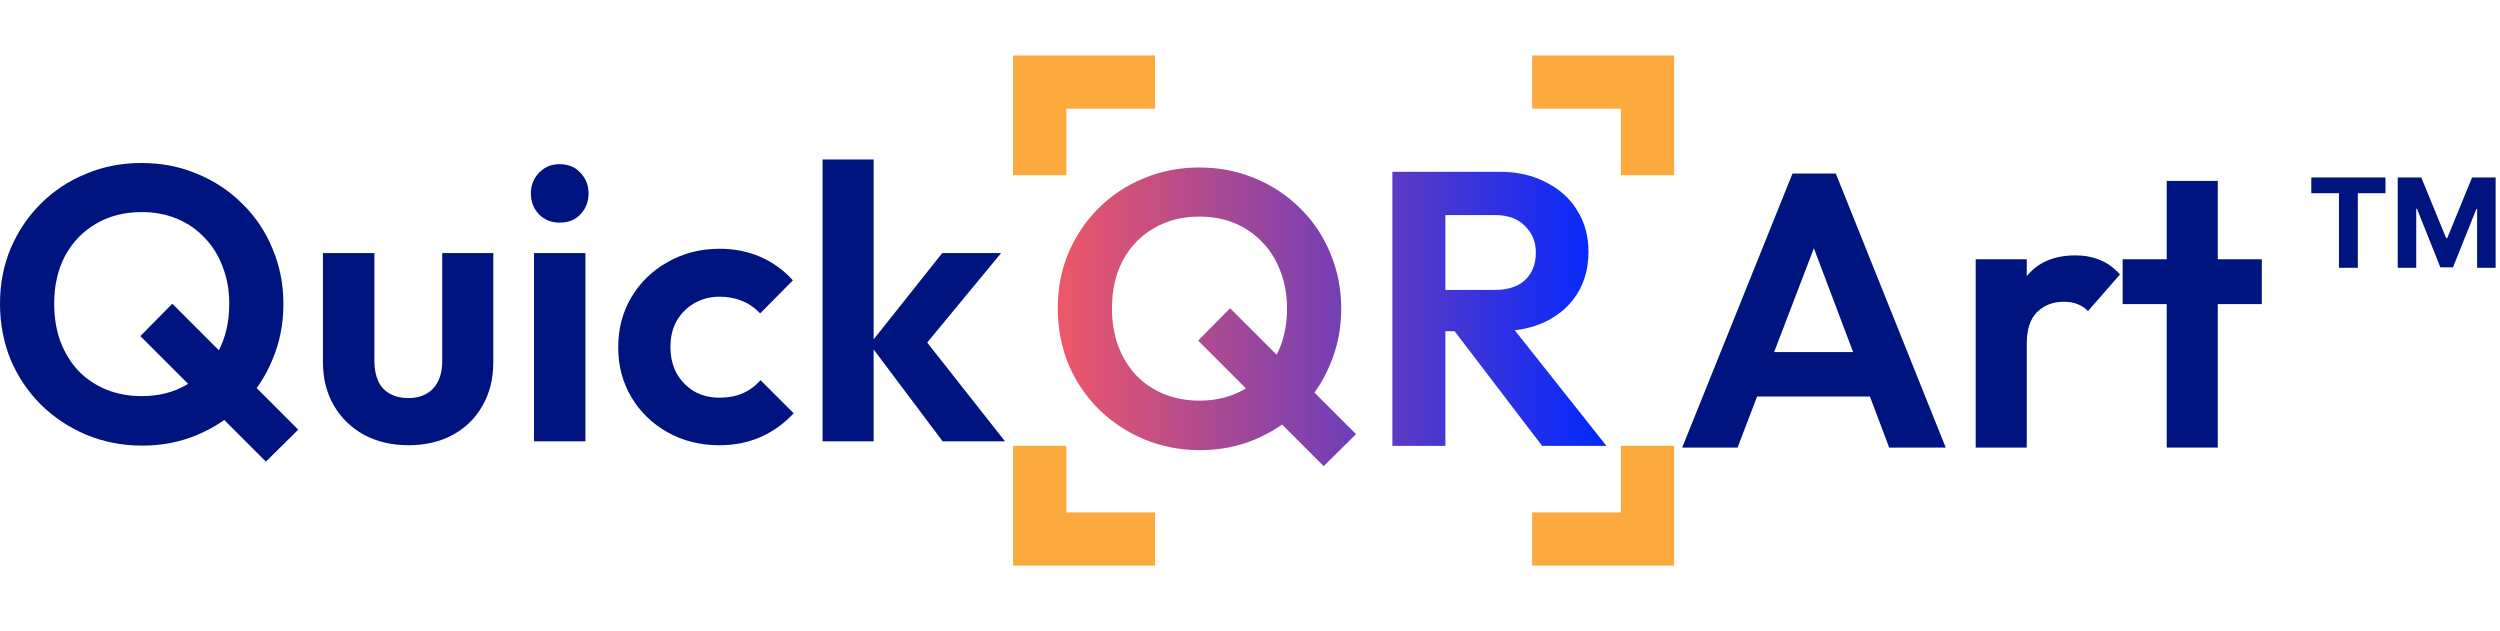
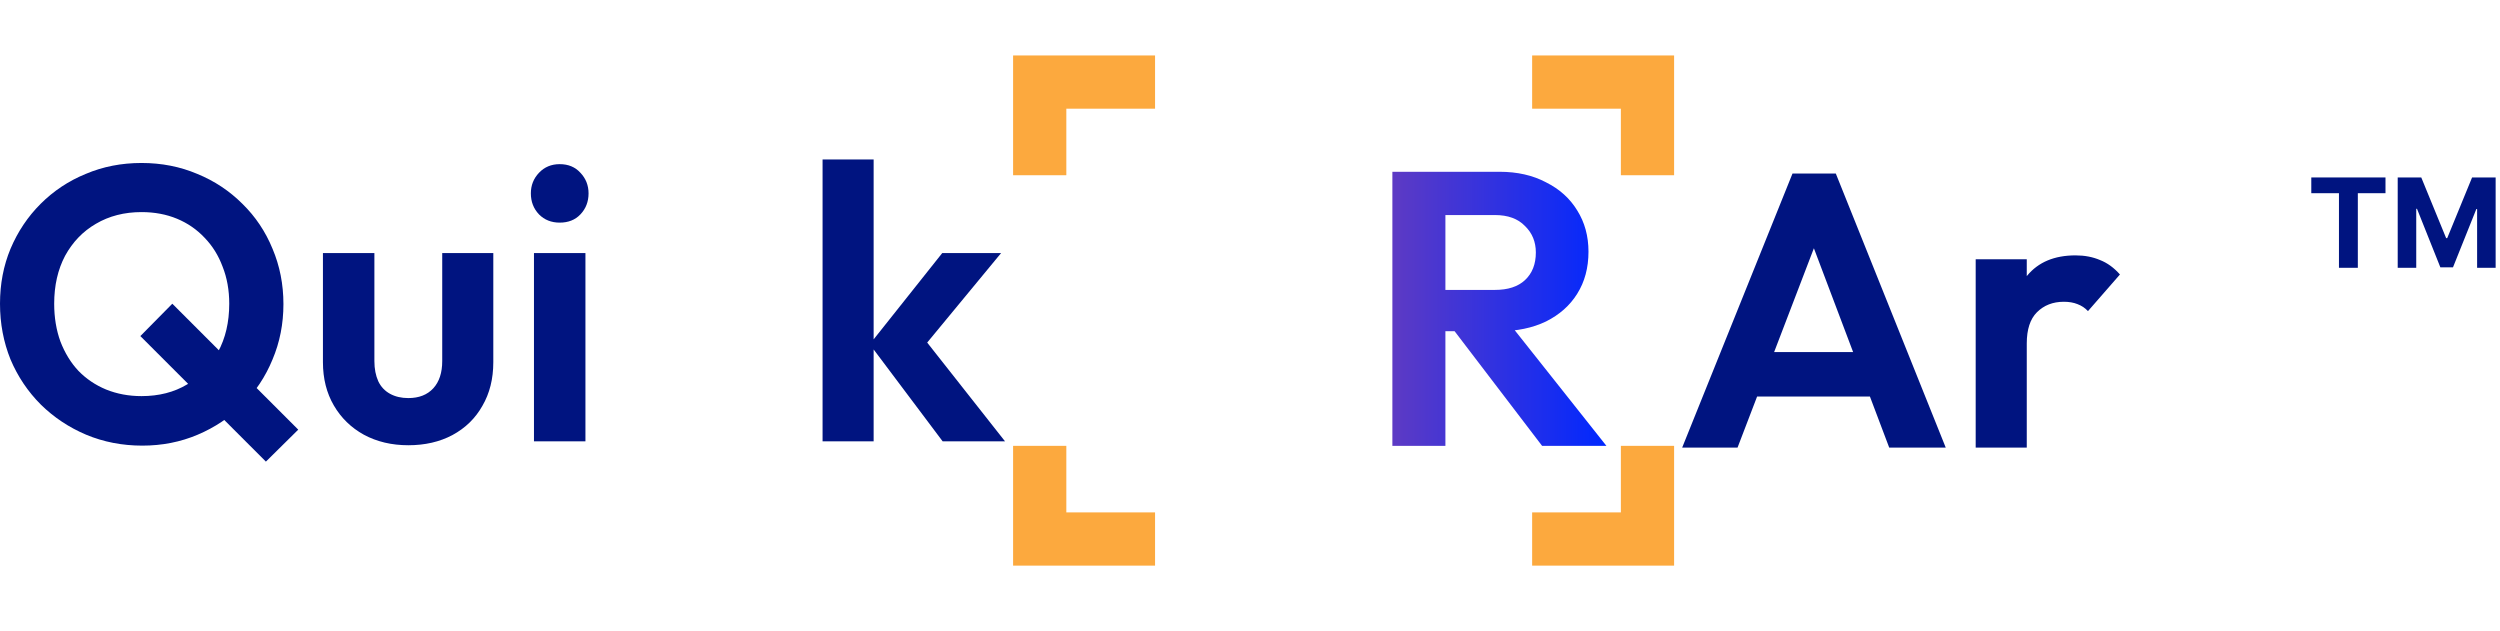
<svg xmlns="http://www.w3.org/2000/svg" width="218" height="55" viewBox="0 0 218 55" fill="none">
  <g clip-path="url(#clip0_5436_51685)">
    <path d="M12.409 38.859C10.664 38.859 9.032 38.542 7.513 37.907C6.017 37.273 4.703 36.4 3.57 35.289C2.436 34.156 1.552 32.842 0.918 31.346C0.306 29.827 0 28.207 0 26.484C0 24.762 0.306 23.164 0.918 21.691C1.552 20.195 2.425 18.892 3.536 17.781C4.669 16.648 5.983 15.775 7.479 15.164C8.975 14.529 10.595 14.212 12.341 14.212C14.086 14.212 15.706 14.529 17.202 15.164C18.698 15.775 20.012 16.648 21.146 17.781C22.279 18.892 23.151 20.195 23.764 21.691C24.398 23.187 24.715 24.796 24.715 26.518C24.715 28.241 24.398 29.85 23.764 31.346C23.151 32.842 22.279 34.156 21.146 35.289C20.035 36.4 18.732 37.273 17.236 37.907C15.74 38.542 14.131 38.859 12.409 38.859ZM12.341 34.541C13.859 34.541 15.185 34.202 16.318 33.522C17.474 32.842 18.369 31.901 19.004 30.7C19.661 29.499 19.99 28.093 19.99 26.484C19.99 25.306 19.797 24.229 19.412 23.255C19.049 22.28 18.528 21.442 17.848 20.739C17.168 20.014 16.364 19.459 15.434 19.073C14.505 18.688 13.474 18.495 12.341 18.495C10.845 18.495 9.519 18.835 8.363 19.515C7.23 20.172 6.335 21.102 5.677 22.303C5.043 23.504 4.725 24.898 4.725 26.484C4.725 27.686 4.907 28.785 5.269 29.782C5.655 30.779 6.176 31.629 6.833 32.332C7.513 33.034 8.318 33.578 9.247 33.964C10.199 34.349 11.23 34.541 12.341 34.541ZM23.186 40.253L12.239 29.306L15.026 26.484L26.007 37.465L23.186 40.253Z" fill="#001480" />
    <path d="M35.605 38.825C34.154 38.825 32.862 38.519 31.729 37.907C30.619 37.295 29.746 36.445 29.111 35.357C28.477 34.27 28.16 33.012 28.16 31.584V22.065H32.647V31.482C32.647 32.162 32.761 32.751 32.987 33.25C33.214 33.726 33.554 34.088 34.007 34.337C34.46 34.587 34.993 34.712 35.605 34.712C36.534 34.712 37.259 34.428 37.781 33.862C38.302 33.295 38.562 32.502 38.562 31.482V22.065H43.016V31.584C43.016 33.034 42.699 34.303 42.064 35.391C41.452 36.479 40.58 37.329 39.446 37.941C38.336 38.53 37.055 38.825 35.605 38.825Z" fill="#001480" />
    <path d="M46.562 38.485V22.065H51.05V38.485H46.562ZM48.806 19.413C48.081 19.413 47.48 19.175 47.005 18.699C46.529 18.201 46.291 17.589 46.291 16.863C46.291 16.161 46.529 15.56 47.005 15.062C47.48 14.563 48.081 14.314 48.806 14.314C49.554 14.314 50.155 14.563 50.608 15.062C51.084 15.56 51.322 16.161 51.322 16.863C51.322 17.589 51.084 18.201 50.608 18.699C50.155 19.175 49.554 19.413 48.806 19.413Z" fill="#001480" />
-     <path d="M62.746 38.825C61.069 38.825 59.562 38.451 58.225 37.703C56.888 36.955 55.834 35.935 55.063 34.644C54.293 33.352 53.907 31.901 53.907 30.292C53.907 28.66 54.293 27.198 55.063 25.906C55.834 24.615 56.888 23.595 58.225 22.847C59.585 22.076 61.092 21.691 62.746 21.691C64.038 21.691 65.228 21.929 66.316 22.405C67.404 22.881 68.344 23.561 69.138 24.445L66.282 27.334C65.851 26.858 65.33 26.496 64.718 26.246C64.129 25.997 63.472 25.872 62.746 25.872C61.931 25.872 61.194 26.065 60.537 26.45C59.902 26.813 59.392 27.323 59.007 27.98C58.644 28.615 58.463 29.374 58.463 30.258C58.463 31.119 58.644 31.89 59.007 32.57C59.392 33.227 59.902 33.748 60.537 34.134C61.194 34.496 61.931 34.678 62.746 34.678C63.494 34.678 64.163 34.553 64.752 34.303C65.364 34.032 65.885 33.646 66.316 33.148L69.206 36.037C68.367 36.944 67.404 37.635 66.316 38.111C65.228 38.587 64.038 38.825 62.746 38.825Z" fill="#001480" />
    <path d="M82.199 38.485L75.841 30.02L82.165 22.065H87.298L79.887 31.04L80.057 28.864L87.638 38.485H82.199ZM71.728 38.485V13.906H76.181V38.485H71.728Z" fill="#001480" />
-     <path d="M104.647 39.252C102.902 39.252 101.27 38.935 99.752 38.3C98.256 37.666 96.941 36.793 95.808 35.682C94.675 34.549 93.791 33.235 93.156 31.739C92.544 30.22 92.238 28.6 92.238 26.877C92.238 25.155 92.544 23.557 93.156 22.084C93.791 20.588 94.663 19.285 95.774 18.174C96.907 17.041 98.222 16.169 99.718 15.557C101.213 14.922 102.834 14.605 104.579 14.605C106.324 14.605 107.945 14.922 109.441 15.557C110.936 16.169 112.251 17.041 113.384 18.174C114.517 19.285 115.39 20.588 116.002 22.084C116.636 23.58 116.954 25.189 116.954 26.911C116.954 28.634 116.636 30.243 116.002 31.739C115.39 33.235 114.517 34.549 113.384 35.682C112.274 36.793 110.97 37.666 109.475 38.3C107.979 38.935 106.37 39.252 104.647 39.252ZM104.579 34.935C106.098 34.935 107.423 34.595 108.557 33.915C109.712 33.235 110.608 32.294 111.242 31.093C111.9 29.892 112.228 28.487 112.228 26.877C112.228 25.699 112.036 24.622 111.65 23.648C111.288 22.673 110.766 21.835 110.086 21.132C109.407 20.407 108.602 19.852 107.673 19.466C106.743 19.081 105.712 18.888 104.579 18.888C103.083 18.888 101.757 19.228 100.601 19.908C99.468 20.565 98.573 21.495 97.916 22.696C97.281 23.897 96.964 25.291 96.964 26.877C96.964 28.079 97.145 29.178 97.508 30.175C97.893 31.172 98.414 32.022 99.072 32.725C99.752 33.427 100.556 33.971 101.485 34.357C102.437 34.742 103.468 34.935 104.579 34.935ZM115.424 40.646L104.477 29.699L107.265 26.877L118.246 37.858L115.424 40.646Z" fill="url(#paint0_linear_5436_51685)" />
    <path d="M124.815 28.883V25.28H130.357C131.49 25.28 132.362 24.996 132.974 24.43C133.609 23.84 133.926 23.036 133.926 22.016C133.926 21.087 133.609 20.316 132.974 19.704C132.362 19.07 131.49 18.752 130.357 18.752H124.815V14.979H130.764C132.306 14.979 133.654 15.285 134.81 15.897C135.989 16.486 136.895 17.302 137.53 18.344C138.187 19.387 138.516 20.588 138.516 21.948C138.516 23.353 138.187 24.577 137.53 25.62C136.895 26.639 135.989 27.444 134.81 28.033C133.631 28.6 132.26 28.883 130.696 28.883H124.815ZM121.415 38.878V14.979H126.039V38.878H121.415ZM134.47 38.878L126.583 28.543L130.832 27.217L140.079 38.878H134.47Z" fill="url(#paint1_linear_5436_51685)" />
    <path d="M100.721 4.836H88.342V15.28H92.984V9.478H100.721V4.836Z" fill="#FCA93E" />
    <path d="M133.603 4.836H145.982V15.28H141.34V9.478H133.603V4.836Z" fill="#FCA93E" />
    <path d="M100.721 49.323H88.342V38.878H92.984V44.681H100.721V49.323Z" fill="#FCA93E" />
    <path d="M133.603 49.323H145.982V38.878H141.34V44.681H133.603V49.323Z" fill="#FCA93E" />
    <path d="M146.686 39.029L156.307 15.13H160.081L169.668 39.029H164.739L157.327 19.413H159.027L151.514 39.029H146.686ZM151.786 34.575V30.7H164.637V34.575H151.786Z" fill="#001480" />
    <path d="M172.28 39.029V22.609H176.734V39.029H172.28ZM176.734 29.952L175 28.796C175.204 26.779 175.793 25.192 176.768 24.037C177.742 22.858 179.148 22.269 180.983 22.269C181.777 22.269 182.491 22.405 183.125 22.677C183.76 22.926 184.338 23.345 184.859 23.935L182.071 27.13C181.822 26.858 181.516 26.654 181.153 26.518C180.813 26.382 180.417 26.314 179.964 26.314C179.012 26.314 178.23 26.62 177.618 27.232C177.029 27.822 176.734 28.728 176.734 29.952Z" fill="#001480" />
-     <path d="M188.937 39.029V15.775H193.39V39.029H188.937ZM185.095 26.518V22.609H197.232V26.518H185.095Z" fill="#001480" />
    <path d="M201.545 16.847V15.474H208.015V16.847H205.603V23.352H203.957V16.847H201.545Z" fill="#001480" />
    <path d="M209.08 15.474H211.134L213.304 20.767H213.396L215.566 15.474H217.62V23.352H216.004V18.224H215.939L213.9 23.313H212.8L210.761 18.205H210.696V23.352H209.08V15.474Z" fill="#001480" />
  </g>
  <defs>
    <linearGradient id="paint0_linear_5436_51685" x1="140.079" y1="27.625" x2="92.238" y2="27.625" gradientUnits="userSpaceOnUse">
      <stop stop-color="#0028FF" />
      <stop offset="1" stop-color="#EF5767" />
    </linearGradient>
    <linearGradient id="paint1_linear_5436_51685" x1="140.079" y1="27.625" x2="92.238" y2="27.625" gradientUnits="userSpaceOnUse">
      <stop stop-color="#0028FF" />
      <stop offset="1" stop-color="#EF5767" />
    </linearGradient>
    <clipPath id="clip0_5436_51685">
      <rect width="217.795" height="54.159" fill="white" />
    </clipPath>
  </defs>
</svg>